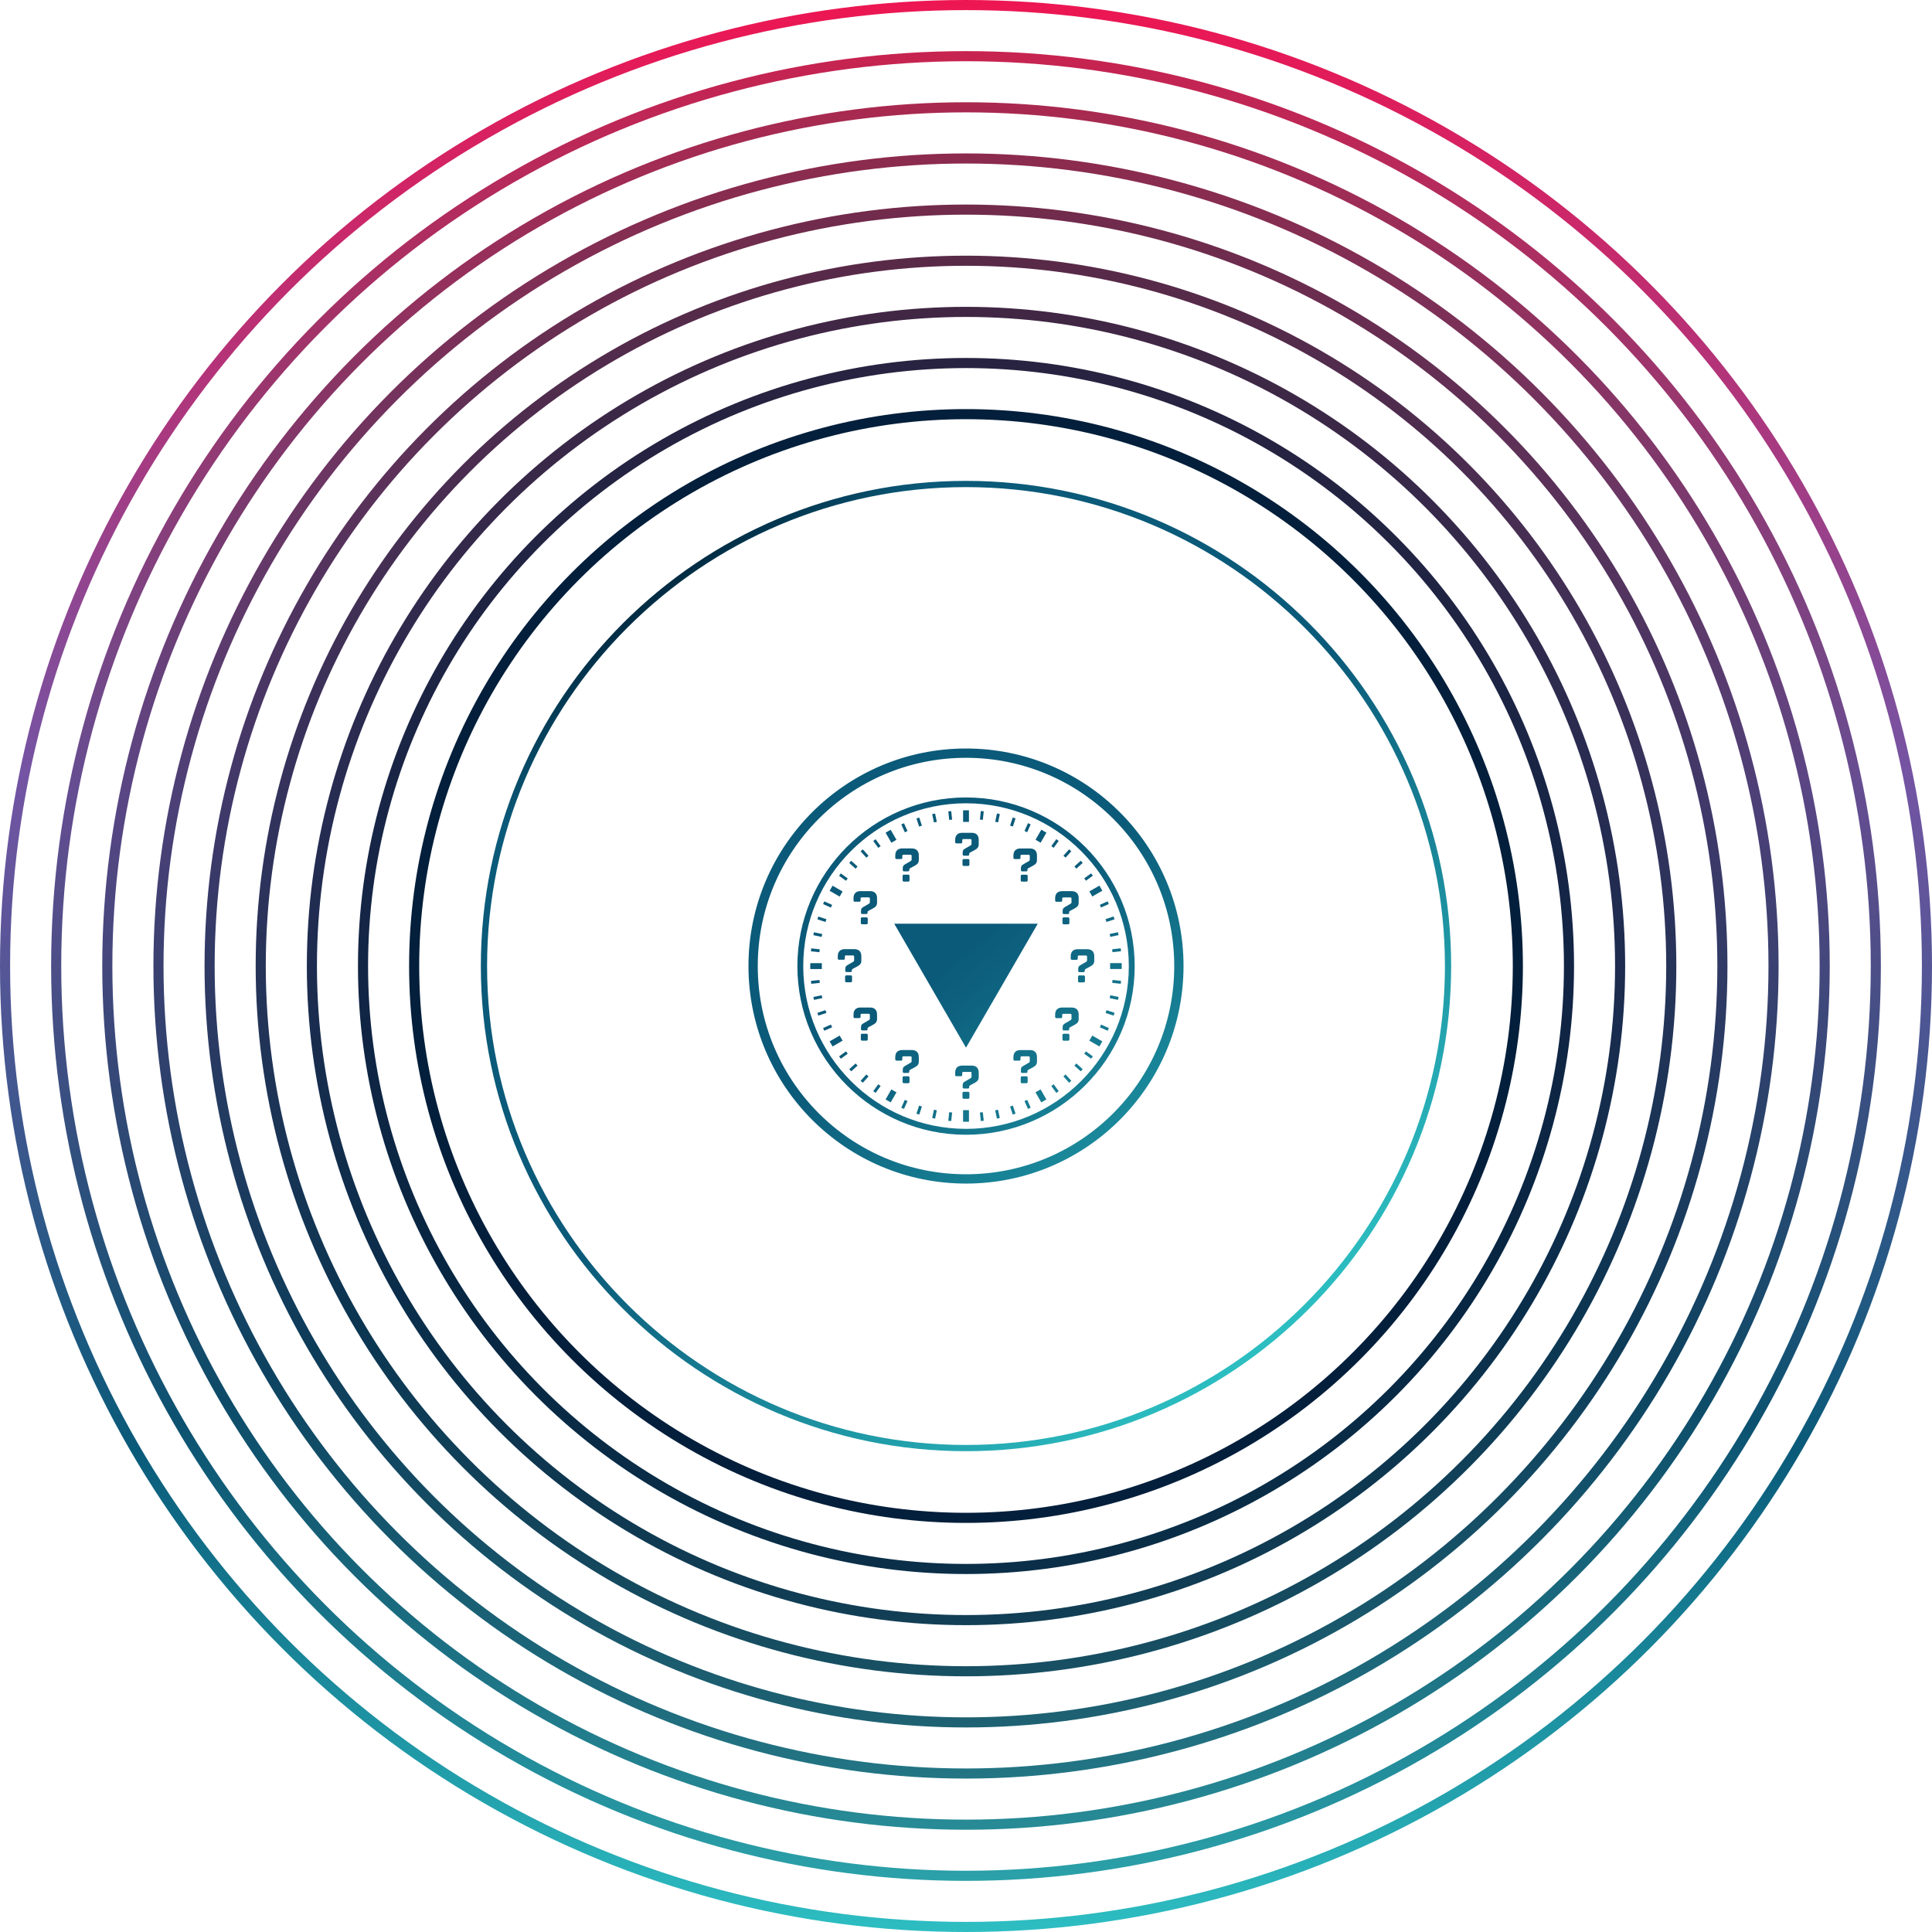
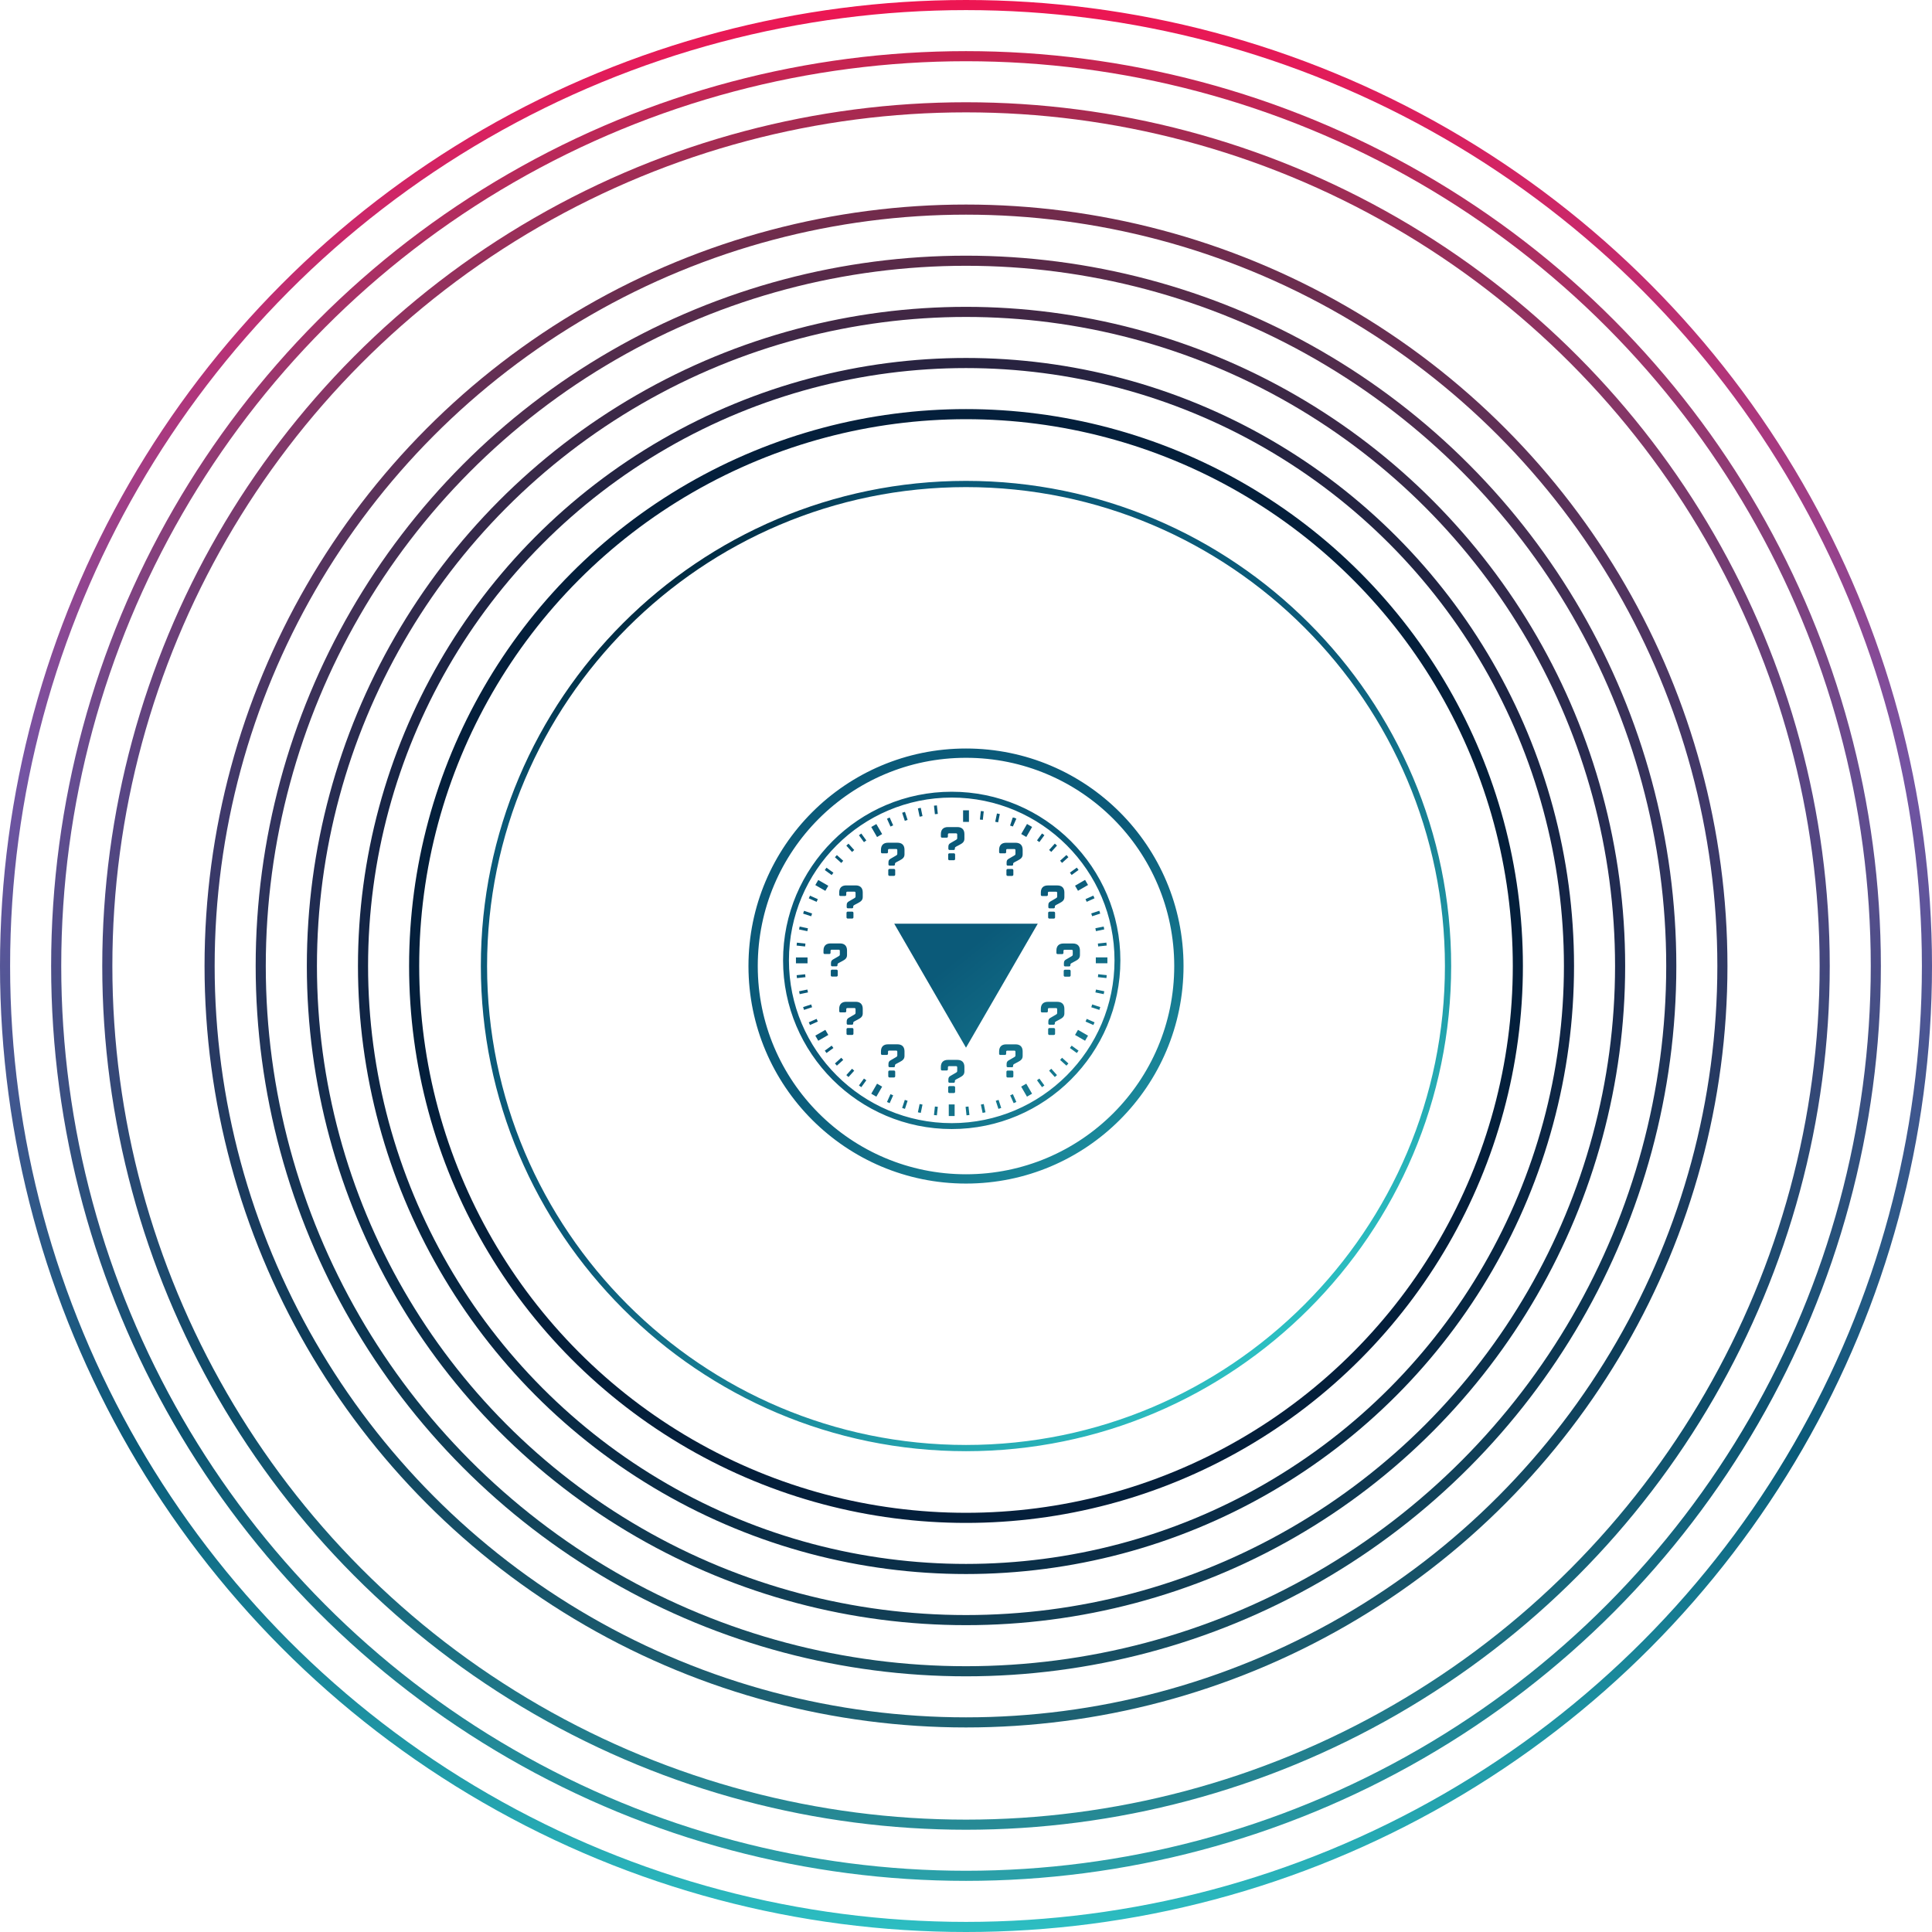
<svg xmlns="http://www.w3.org/2000/svg" id="Layer_2" data-name="Layer 2" viewBox="0 0 523.74 523.74">
  <defs>
    <style>
      .cls-1 {
        stroke: url(#linear-gradient-7);
      }

      .cls-1, .cls-2, .cls-3, .cls-4, .cls-5, .cls-6, .cls-7, .cls-8, .cls-9 {
        fill: none;
        stroke-miterlimit: 10;
        stroke-width: 2.74px;
      }

      .cls-2 {
        stroke: url(#linear-gradient-6);
      }

      .cls-3 {
        stroke: url(#linear-gradient-5);
      }

      .cls-4 {
        stroke: url(#linear-gradient-8);
      }

      .cls-5 {
        stroke: url(#linear-gradient-3);
      }

      .cls-6 {
        stroke: url(#linear-gradient-2);
      }

      .cls-7 {
        stroke: url(#linear-gradient-4);
      }

      .cls-8 {
        stroke: url(#linear-gradient);
      }

      .cls-10 {
        fill: url(#linear-gradient-9);
      }

      .cls-9 {
        stroke: #041f3b;
      }
    </style>
    <linearGradient id="linear-gradient" x1="3133.01" y1="1279.42" x2="3656.75" y2="1279.42" gradientTransform="translate(-1017.55 3656.75) rotate(-90)" gradientUnits="userSpaceOnUse">
      <stop offset="0" stop-color="#2dbec2" />
      <stop offset=".25" stop-color="#0a5a79" />
      <stop offset=".6" stop-color="#7454a3" />
      <stop offset="1" stop-color="#ed1652" />
    </linearGradient>
    <linearGradient id="linear-gradient-2" x1="3146.87" y1="1279.42" x2="3642.89" y2="1279.42" gradientTransform="translate(-1017.55 3656.75) rotate(-90)" gradientUnits="userSpaceOnUse">
      <stop offset="0" stop-color="#2ba1a9" />
      <stop offset=".25" stop-color="#0c5270" />
      <stop offset=".6" stop-color="#664d91" />
      <stop offset="1" stop-color="#c72350" />
    </linearGradient>
    <linearGradient id="linear-gradient-3" x1="3160.73" y1="1279.42" x2="3629.02" y2="1279.42" gradientTransform="translate(-1017.55 3656.75) rotate(-90)" gradientUnits="userSpaceOnUse">
      <stop offset="0" stop-color="#278b96" />
      <stop offset=".25" stop-color="#0d4b68" />
      <stop offset=".6" stop-color="#594684" />
      <stop offset="1" stop-color="#a9294f" />
    </linearGradient>
    <linearGradient id="linear-gradient-4" x1="3174.6" y1="1279.42" x2="3615.16" y2="1279.42" gradientTransform="translate(-1017.55 3656.75) rotate(-90)" gradientUnits="userSpaceOnUse">
      <stop offset="0" stop-color="#237584" />
      <stop offset=".25" stop-color="#0d4360" />
      <stop offset=".6" stop-color="#4c4077" />
      <stop offset="1" stop-color="#8c2b4d" />
    </linearGradient>
    <linearGradient id="linear-gradient-5" x1="3188.46" y1="1279.42" x2="3601.3" y2="1279.42" gradientTransform="translate(-1017.55 3656.75) rotate(-90)" gradientUnits="userSpaceOnUse">
      <stop offset="0" stop-color="#1e6273" />
      <stop offset=".25" stop-color="#0d3c59" />
      <stop offset=".6" stop-color="#3f396a" />
      <stop offset="1" stop-color="#722b4b" />
    </linearGradient>
    <linearGradient id="linear-gradient-6" x1="3202.32" y1="1279.42" x2="3587.43" y2="1279.42" gradientTransform="translate(-1017.55 3656.75) rotate(-90)" gradientUnits="userSpaceOnUse">
      <stop offset="0" stop-color="#185063" />
      <stop offset=".25" stop-color="#0b3551" />
      <stop offset=".6" stop-color="#32335d" />
      <stop offset="1" stop-color="#592a48" />
    </linearGradient>
    <linearGradient id="linear-gradient-7" x1="3216.19" y1="1279.42" x2="3573.57" y2="1279.42" gradientTransform="translate(-1017.55 3656.75) rotate(-90)" gradientUnits="userSpaceOnUse">
      <stop offset="0" stop-color="#123f55" />
      <stop offset=".25" stop-color="#092d4a" />
      <stop offset=".6" stop-color="#252c52" />
      <stop offset="1" stop-color="#412744" />
    </linearGradient>
    <linearGradient id="linear-gradient-8" x1="3230.05" y1="1279.42" x2="3559.71" y2="1279.42" gradientTransform="translate(-1017.55 3656.75) rotate(-90)" gradientUnits="userSpaceOnUse">
      <stop offset="0" stop-color="#0b2f48" />
      <stop offset=".25" stop-color="#072642" />
      <stop offset=".6" stop-color="#172546" />
      <stop offset="1" stop-color="#282340" />
    </linearGradient>
    <linearGradient id="linear-gradient-9" x1="344.08" y1="363.57" x2="178.79" y2="159.09" gradientUnits="userSpaceOnUse">
      <stop offset="0" stop-color="#2cbec1" />
      <stop offset=".51" stop-color="#0b5a79" />
      <stop offset=".91" stop-color="#0b5a79" />
      <stop offset="1" stop-color="#002940" />
    </linearGradient>
  </defs>
  <g id="Layer_1-2" data-name="Layer 1">
    <g>
      <g>
        <circle class="cls-8" cx="261.87" cy="261.87" r="260.5" />
        <circle class="cls-6" cx="261.87" cy="261.87" r="246.64" />
        <circle class="cls-5" cx="261.87" cy="261.87" r="232.78" />
-         <circle class="cls-7" cx="261.87" cy="261.87" r="218.91" />
        <circle class="cls-3" cx="261.87" cy="261.87" r="205.05" />
        <circle class="cls-2" cx="261.87" cy="261.87" r="191.19" />
        <circle class="cls-1" cx="261.87" cy="261.87" r="177.32" />
        <circle class="cls-4" cx="261.87" cy="261.87" r="163.46" />
        <circle class="cls-9" cx="261.87" cy="261.87" r="149.6" />
      </g>
-       <path class="cls-10" d="m281.32,250.41l-19.45,33.6-19.45-33.6h38.9Zm112.07,11.47c0-72.52-59-131.52-131.52-131.52s-131.52,59-131.52,131.52,59,131.52,131.52,131.52,131.52-59,131.52-131.52Zm-1.69,0c0,71.59-58.24,129.83-129.83,129.83s-129.83-58.24-129.83-129.83,58.24-129.83,129.83-129.83,129.83,58.24,129.83,129.83Zm-70.86,0c0,32.57-26.4,58.97-58.97,58.97s-58.97-26.4-58.97-58.97,26.4-58.97,58.97-58.97,58.97,26.4,58.97,58.97Zm-2.52,0c0-31.18-25.27-56.45-56.45-56.45s-56.45,25.27-56.45,56.45,25.27,56.45,56.45,56.45,56.45-25.27,56.45-56.45Zm-55.65-42.21h-1.59v3.14h1.59v-3.14Zm3.76,2.58l-.79-.08.25-2.31.79.08-.25,2.31Zm3.83-1.73l.78.16-.47,2.25-.78-.16.47-2.25Zm4.32,3.53l-.76-.25.72-2.19.76.25-.72,2.19Zm3.88,1.55l-.73-.33.94-2.12.73.33-.94,2.12Zm3.83-.68l1.38.8-1.57,2.72-1.38-.8,1.57-2.72Zm3.35,4.91l-.64-.47,1.36-1.87.64.47-1.36,1.87Zm3.23,2.66l-.59-.53,1.55-1.72.59.53-1.55,1.72Zm2.92,2.98l-.53-.59,1.72-1.55.53.59-1.72,1.55Zm2.6,3.28l-.47-.64,1.87-1.36.47.64-1.87,1.36Zm.92,2.9l2.72-1.57.8,1.38-2.72,1.57-.8-1.38Zm2.84,3.64l2.12-.95.32.73-2.12.95-.32-.73Zm1.55,3.88l2.19-.72.25.76-2.19.72-.25-.76Zm1.12,4.02l2.25-.47.16.78-2.25.47-.16-.78Zm.68,4.14l2.31-.25.08.79-2.31.25-.08-.79Zm2.58,3.76v1.59h-3.14v-1.59h3.14Zm-2.49,4.56l2.31.25-.08.79-2.31-.25.08-.79Zm-.6,4.15l2.25.47-.16.78-2.25-.47.16-.78Zm-1.03,4.04l2.19.72-.25.76-2.19-.72.25-.76Zm-1.48,3.91l2.12.94-.32.73-2.12-.94.32-.73Zm-2.37,2.98l2.72,1.57-.8,1.38-2.72-1.57.8-1.38Zm-1.72,4.28l1.87,1.36-.47.64-1.87-1.36.47-.64Zm-2.6,3.28l1.72,1.55-.53.59-1.72-1.55.53-.59Zm-2.92,2.98l1.55,1.72-.59.53-1.55-1.72.59-.53Zm-3.23,2.66l1.36,1.87-.64.47-1.36-1.87.64-.47Zm-3.55,1.39l1.57,2.72-1.38.8-1.57-2.72,1.38-.8Zm-3.63,2.84l.94,2.12-.73.32-.94-2.12.73-.32Zm-3.88,1.55l.72,2.19-.76.25-.72-2.19.76-.25Zm-4.02,1.12l.47,2.25-.78.16-.47-2.25.78-.16Zm-4.13.68l.25,2.31-.79.08-.25-2.31.79-.08Zm-5.35-.56h1.59v3.14h-1.59v-3.14Zm-3.76.56l.79.08-.25,2.31-.79-.08.25-2.31Zm-4.14-.68l.78.16-.47,2.25-.78-.16.47-2.25Zm-4.02-1.12l.76.25-.72,2.19-.76-.25.72-2.19Zm-3.88-1.55l.73.32-.95,2.12-.73-.32.95-2.12Zm-3.64-2.84l1.38.8-1.57,2.72-1.38-.8,1.57-2.72Zm-3.55-1.39l.64.47-1.36,1.87-.64-.47,1.36-1.87Zm-3.23-2.66l.59.53-1.55,1.72-.59-.53,1.55-1.72Zm-2.92-2.98l.53.59-1.72,1.55-.53-.59,1.72-1.55Zm-2.6-3.28l.47.64-1.87,1.36-.47-.64,1.87-1.36Zm-.92-2.9l-2.72,1.57-.8-1.38,2.72-1.57.8,1.38Zm-2.84-3.63l-2.12.94-.33-.73,2.12-.94.33.73Zm-1.55-3.88l-2.19.72-.25-.76,2.19-.72.25.76Zm-1.12-4.02l-2.25.47-.16-.78,2.25-.47.16.78Zm-.68-4.13l-2.31.25-.08-.79,2.31-.25.08.79Zm.56-3.76h-3.14v-1.59h3.14v1.59Zm-.65-4.56l-2.31-.25.08-.79,2.31.25-.08.79Zm.6-4.15l-2.25-.47.16-.78,2.25.47-.16.78Zm1.04-4.04l-2.19-.72.25-.76,2.19.72-.25.76Zm1.47-3.91l-2.12-.95.33-.73,2.12.95-.33.73Zm2.37-2.98l-2.72-1.57.8-1.38,2.72,1.57-.8,1.38Zm1.72-4.28l-1.87-1.36.47-.64,1.87,1.36-.47.64Zm2.6-3.28l-1.72-1.55.53-.59,1.72,1.55-.53.59Zm2.92-2.98l-1.55-1.72.59-.53,1.55,1.72-.59.53Zm3.23-2.66l-1.36-1.87.64-.47,1.36,1.87-.64.47Zm3.55-1.39l-1.57-2.72,1.38-.8,1.57,2.72-1.38.8Zm3.64-2.84l-.95-2.12.73-.33.95,2.12-.73.33Zm3.88-1.55l-.72-2.19.76-.25.72,2.19-.76.25Zm4.02-1.12l-.47-2.25.78-.16.47,2.25-.78.16Zm4.14-.68l-.25-2.31.79-.08.25,2.31-.79.08Zm4.56,85.35c-25.21,0-45.72-20.51-45.72-45.72s20.51-45.72,45.72-45.72,45.72,20.51,45.72,45.72-20.51,45.72-45.72,45.72Zm0-89.86c-24.34,0-44.13,19.8-44.13,44.13s19.8,44.13,44.13,44.13,44.13-19.8,44.13-44.13-19.8-44.13-44.13-44.13Zm30.98,43.9c-.35.21-.57.43-.57,1v.56c0,.17.14.31.31.31h1.15c.17,0,.31-.14.31-.31v-.2c0-.17.13-.3.31-.39l.98-.52c.75-.4,1.29-.77,1.29-1.64v-1.24c0-1.24-.68-1.91-1.91-1.91h-2.56c-1.24,0-1.91.68-1.91,1.91v.65c0,.17.14.31.31.31h1.29c.17,0,.31-.14.31-.31v-.53c0-.22.1-.33.33-.33h1.86c.22,0,.33.1.33.33v1.01c0,.22-.17.34-.33.43l-1.48.86Zm-.62,4.32c0,.18.15.33.33.33h1.22c.18,0,.33-.15.33-.33v-1.22c0-.18-.15-.33-.33-.33h-1.22c-.18,0-.33.15-.33.33v1.22Zm-3.6-20.06c-.35.21-.57.43-.57,1v.56c0,.17.14.31.31.31h1.15c.17,0,.31-.14.31-.31v-.2c0-.17.13-.3.31-.39l.98-.52c.75-.4,1.29-.77,1.29-1.64v-1.24c0-1.24-.68-1.91-1.91-1.91h-2.56c-1.24,0-1.91.68-1.91,1.91v.65c0,.17.14.31.31.31h1.29c.17,0,.31-.14.31-.31v-.53c0-.22.1-.33.33-.33h1.86c.22,0,.33.1.33.33v1.01c0,.22-.17.34-.33.43l-1.48.86Zm-.62,4.32c0,.18.15.33.33.33h1.22c.18,0,.33-.15.33-.33v-1.22c0-.18-.15-.33-.33-.33h-1.22c-.18,0-.33.15-.33.33v1.22Zm.62,27.23c-.35.21-.57.43-.57,1v.56c0,.17.14.31.31.31h1.15c.17,0,.31-.14.31-.31v-.2c0-.17.13-.3.31-.39l.98-.52c.75-.4,1.29-.77,1.29-1.64v-1.24c0-1.24-.68-1.91-1.91-1.91h-2.56c-1.24,0-1.91.68-1.91,1.91v.65c0,.17.14.31.31.31h1.29c.17,0,.31-.14.31-.31v-.53c0-.22.1-.33.33-.33h1.86c.22,0,.33.1.33.33v1.01c0,.22-.17.34-.33.43l-1.48.86Zm-.62,4.32c0,.18.15.33.33.33h1.22c.18,0,.33-.15.33-.33v-1.22c0-.18-.15-.33-.33-.33h-1.22c-.18,0-.33.15-.33.33v1.22Zm-54.04-35.88c-.35.21-.57.43-.57,1v.56c0,.17.14.31.31.31h1.15c.17,0,.31-.14.31-.31v-.2c0-.17.13-.3.31-.39l.98-.52c.75-.4,1.29-.77,1.29-1.64v-1.24c0-1.24-.68-1.91-1.91-1.91h-2.56c-1.24,0-1.91.68-1.91,1.91v.65c0,.17.14.31.31.31h1.29c.17,0,.31-.14.31-.31v-.53c0-.22.1-.33.33-.33h1.86c.22,0,.33.1.33.33v1.01c0,.22-.17.34-.33.43l-1.48.86Zm-.62,4.32c0,.18.15.33.33.33h1.22c.18,0,.33-.15.33-.33v-1.22c0-.18-.15-.33-.33-.33h-1.22c-.18,0-.33.15-.33.33v1.22Zm.62,27.23c-.35.21-.57.43-.57,1v.56c0,.17.14.31.31.31h1.15c.17,0,.31-.14.31-.31v-.2c0-.17.13-.3.31-.39l.98-.52c.75-.4,1.29-.77,1.29-1.64v-1.24c0-1.24-.68-1.91-1.91-1.91h-2.56c-1.24,0-1.91.68-1.91,1.91v.65c0,.17.14.31.31.31h1.29c.17,0,.31-.14.31-.31v-.53c0-.22.1-.33.33-.33h1.86c.22,0,.33.1.33.33v1.01c0,.22-.17.34-.33.43l-1.48.86Zm-.62,4.32c0,.18.15.33.33.33h1.22c.18,0,.33-.15.33-.33v-1.22c0-.18-.15-.33-.33-.33h-1.22c-.18,0-.33.15-.33.33v1.22Zm-3.64-20.14c-.35.21-.57.43-.57,1v.56c0,.17.14.31.31.31h1.15c.17,0,.31-.14.31-.31v-.2c0-.17.13-.3.31-.39l.98-.52c.75-.4,1.29-.77,1.29-1.64v-1.24c0-1.24-.68-1.91-1.91-1.91h-2.56c-1.24,0-1.91.68-1.91,1.91v.65c0,.17.14.31.31.31h1.29c.17,0,.31-.14.31-.31v-.53c0-.22.1-.33.33-.33h1.86c.22,0,.33.1.33.33v1.01c0,.22-.17.34-.33.43l-1.48.86Zm-.62,4.32c0,.18.15.33.33.33h1.22c.18,0,.33-.15.33-.33v-1.22c0-.18-.15-.33-.33-.33h-1.22c-.18,0-.33.15-.33.33v1.22Zm48.23-31.61c-.35.21-.57.43-.57,1v.56c0,.17.14.31.31.31h1.15c.17,0,.31-.14.31-.31v-.2c0-.17.13-.3.31-.39l.98-.52c.75-.4,1.29-.77,1.29-1.64v-1.24c0-1.24-.68-1.91-1.91-1.91h-2.56c-1.24,0-1.91.68-1.91,1.91v.65c0,.17.14.31.31.31h1.29c.17,0,.31-.14.31-.31v-.53c0-.22.1-.33.33-.33h1.86c.22,0,.33.1.33.33v1.01c0,.22-.17.34-.33.43l-1.48.86Zm-.62,4.32c0,.18.15.33.33.33h1.22c.18,0,.33-.15.33-.33v-1.22c0-.18-.15-.33-.33-.33h-1.22c-.18,0-.33.15-.33.33v1.22Zm.62,50.33c-.35.21-.57.43-.57,1v.56c0,.17.14.31.31.31h1.15c.17,0,.31-.14.31-.31v-.2c0-.17.13-.3.31-.39l.98-.52c.75-.4,1.29-.77,1.29-1.64v-1.24c0-1.24-.68-1.91-1.91-1.91h-2.56c-1.24,0-1.91.68-1.91,1.91v.65c0,.17.14.31.31.31h1.29c.17,0,.31-.14.31-.31v-.53c0-.22.1-.33.33-.33h1.86c.22,0,.33.1.33.33v1.01c0,.22-.17.34-.33.43l-1.48.86Zm-.62,4.32c0,.18.15.33.33.33h1.22c.18,0,.33-.15.33-.33v-1.22c0-.18-.15-.33-.33-.33h-1.22c-.18,0-.33.15-.33.33v1.22Zm-31.41-58.98c-.35.21-.57.43-.57,1v.56c0,.17.14.31.31.31h1.15c.17,0,.31-.14.31-.31v-.2c0-.17.13-.3.31-.39l.98-.52c.75-.4,1.29-.77,1.29-1.64v-1.24c0-1.24-.68-1.91-1.91-1.91h-2.56c-1.24,0-1.91.68-1.91,1.91v.65c0,.17.14.31.31.31h1.29c.17,0,.31-.14.31-.31v-.53c0-.22.1-.33.33-.33h1.86c.22,0,.33.1.33.33v1.01c0,.22-.17.34-.33.43l-1.48.86Zm-.62,4.32c0,.18.15.33.33.33h1.22c.18,0,.33-.15.33-.33v-1.22c0-.18-.15-.33-.33-.33h-1.22c-.18,0-.33.15-.33.33v1.22Zm.62,50.33c-.35.21-.57.43-.57,1v.56c0,.17.14.31.31.31h1.15c.17,0,.31-.14.31-.31v-.2c0-.17.13-.3.31-.39l.98-.52c.75-.4,1.29-.77,1.29-1.64v-1.24c0-1.24-.68-1.91-1.91-1.91h-2.56c-1.24,0-1.91.68-1.91,1.91v.65c0,.17.14.31.31.31h1.29c.17,0,.31-.14.31-.31v-.53c0-.22.1-.33.33-.33h1.86c.22,0,.33.1.33.33v1.01c0,.22-.17.34-.33.43l-1.48.86Zm-.62,4.32c0,.18.15.33.33.33h1.22c.18,0,.33-.15.33-.33v-1.22c0-.18-.15-.33-.33-.33h-1.22c-.18,0-.33.15-.33.33v1.22Zm16.86-.1c-.35.21-.57.43-.57,1v.56c0,.17.14.31.31.31h1.15c.17,0,.31-.14.31-.31v-.2c0-.17.13-.3.31-.39l.98-.52c.75-.4,1.29-.77,1.29-1.64v-1.24c0-1.24-.68-1.91-1.91-1.91h-2.56c-1.24,0-1.91.68-1.91,1.91v.65c0,.17.14.31.31.31h1.29c.17,0,.31-.14.31-.31v-.53c0-.22.1-.33.33-.33h1.86c.22,0,.33.1.33.33v1.01c0,.22-.17.34-.33.43l-1.48.86Zm-.62,4.32c0,.18.15.33.33.33h1.22c.18,0,.33-.15.33-.33v-1.22c0-.18-.15-.33-.33-.33h-1.22c-.18,0-.33.15-.33.33v1.22Zm.62-67.43c-.35.21-.57.43-.57,1v.56c0,.17.14.31.31.31h1.15c.17,0,.31-.14.31-.31v-.2c0-.17.13-.3.31-.39l.98-.52c.75-.4,1.29-.77,1.29-1.64v-1.24c0-1.24-.68-1.91-1.91-1.91h-2.56c-1.24,0-1.91.68-1.91,1.91v.65c0,.17.14.31.31.31h1.29c.17,0,.31-.14.31-.31v-.53c0-.22.1-.33.33-.33h1.86c.22,0,.33.1.33.33v1.01c0,.22-.17.34-.33.43l-1.48.86Zm-.62,4.32c0,.18.15.33.33.33h1.22c.18,0,.33-.15.33-.33v-1.22c0-.18-.15-.33-.33-.33h-1.22c-.18,0-.33.15-.33.33v1.22Z" />
+       <path class="cls-10" d="m281.32,250.41l-19.45,33.6-19.45-33.6h38.9Zm112.07,11.47c0-72.52-59-131.52-131.52-131.52s-131.52,59-131.52,131.52,59,131.52,131.52,131.52,131.52-59,131.52-131.52Zm-1.69,0c0,71.59-58.24,129.83-129.83,129.83s-129.83-58.24-129.83-129.83,58.24-129.83,129.83-129.83,129.83,58.24,129.83,129.83Zm-70.86,0c0,32.57-26.4,58.97-58.97,58.97s-58.97-26.4-58.97-58.97,26.4-58.97,58.97-58.97,58.97,26.4,58.97,58.97Zm-2.52,0c0-31.18-25.27-56.45-56.45-56.45s-56.45,25.27-56.45,56.45,25.27,56.45,56.45,56.45,56.45-25.27,56.45-56.45Zm-55.65-42.21h-1.59v3.14h1.59v-3.14Zm3.76,2.58l-.79-.08.25-2.31.79.08-.25,2.31Zm3.83-1.73l.78.16-.47,2.25-.78-.16.47-2.25Zm4.32,3.53l-.76-.25.72-2.19.76.25-.72,2.19Zl-.73-.33.94-2.12.73.33-.94,2.12Zm3.83-.68l1.38.8-1.57,2.72-1.38-.8,1.57-2.72Zm3.35,4.91l-.64-.47,1.36-1.87.64.47-1.36,1.87Zm3.23,2.66l-.59-.53,1.55-1.72.59.53-1.55,1.72Zm2.92,2.98l-.53-.59,1.72-1.55.53.59-1.72,1.55Zm2.6,3.28l-.47-.64,1.87-1.36.47.64-1.87,1.36Zm.92,2.9l2.72-1.57.8,1.38-2.72,1.57-.8-1.38Zm2.84,3.64l2.12-.95.32.73-2.12.95-.32-.73Zm1.55,3.88l2.19-.72.25.76-2.19.72-.25-.76Zm1.12,4.02l2.25-.47.16.78-2.25.47-.16-.78Zm.68,4.14l2.31-.25.08.79-2.31.25-.08-.79Zm2.58,3.76v1.59h-3.14v-1.59h3.14Zm-2.49,4.56l2.31.25-.08.79-2.31-.25.08-.79Zm-.6,4.15l2.25.47-.16.78-2.25-.47.16-.78Zm-1.03,4.04l2.19.72-.25.76-2.19-.72.25-.76Zm-1.48,3.91l2.12.94-.32.73-2.12-.94.32-.73Zm-2.37,2.98l2.72,1.57-.8,1.38-2.72-1.57.8-1.38Zm-1.72,4.28l1.87,1.36-.47.64-1.87-1.36.47-.64Zm-2.6,3.28l1.72,1.55-.53.59-1.72-1.55.53-.59Zm-2.92,2.98l1.55,1.72-.59.53-1.55-1.72.59-.53Zm-3.23,2.66l1.36,1.87-.64.47-1.36-1.87.64-.47Zm-3.55,1.39l1.57,2.72-1.38.8-1.57-2.72,1.38-.8Zm-3.63,2.84l.94,2.12-.73.32-.94-2.12.73-.32Zm-3.88,1.55l.72,2.19-.76.25-.72-2.19.76-.25Zm-4.02,1.12l.47,2.25-.78.16-.47-2.25.78-.16Zm-4.13.68l.25,2.31-.79.08-.25-2.31.79-.08Zm-5.35-.56h1.59v3.14h-1.59v-3.14Zm-3.76.56l.79.08-.25,2.31-.79-.08.25-2.31Zm-4.14-.68l.78.16-.47,2.25-.78-.16.47-2.25Zm-4.02-1.12l.76.25-.72,2.19-.76-.25.72-2.19Zm-3.88-1.55l.73.32-.95,2.12-.73-.32.95-2.12Zm-3.64-2.84l1.38.8-1.57,2.72-1.38-.8,1.57-2.72Zm-3.55-1.39l.64.47-1.36,1.87-.64-.47,1.36-1.87Zm-3.23-2.66l.59.53-1.55,1.72-.59-.53,1.55-1.72Zm-2.92-2.98l.53.59-1.72,1.55-.53-.59,1.72-1.55Zm-2.6-3.28l.47.64-1.87,1.36-.47-.64,1.87-1.36Zm-.92-2.9l-2.72,1.57-.8-1.38,2.72-1.57.8,1.38Zm-2.84-3.63l-2.12.94-.33-.73,2.12-.94.33.73Zm-1.55-3.88l-2.19.72-.25-.76,2.19-.72.25.76Zm-1.12-4.02l-2.25.47-.16-.78,2.25-.47.16.78Zm-.68-4.13l-2.31.25-.08-.79,2.31-.25.08.79Zm.56-3.76h-3.14v-1.59h3.14v1.59Zm-.65-4.56l-2.31-.25.08-.79,2.31.25-.08.79Zm.6-4.15l-2.25-.47.16-.78,2.25.47-.16.78Zm1.04-4.04l-2.19-.72.25-.76,2.19.72-.25.76Zm1.47-3.91l-2.12-.95.33-.73,2.12.95-.33.73Zm2.37-2.98l-2.72-1.57.8-1.38,2.72,1.57-.8,1.38Zm1.72-4.28l-1.87-1.36.47-.64,1.87,1.36-.47.64Zm2.6-3.28l-1.72-1.55.53-.59,1.72,1.55-.53.59Zm2.92-2.98l-1.55-1.72.59-.53,1.55,1.72-.59.53Zm3.23-2.66l-1.36-1.87.64-.47,1.36,1.87-.64.47Zm3.55-1.39l-1.57-2.72,1.38-.8,1.57,2.72-1.38.8Zm3.64-2.84l-.95-2.12.73-.33.95,2.12-.73.33Zm3.88-1.55l-.72-2.19.76-.25.72,2.19-.76.25Zm4.02-1.12l-.47-2.25.78-.16.47,2.25-.78.16Zm4.14-.68l-.25-2.31.79-.08.25,2.31-.79.08Zm4.56,85.35c-25.21,0-45.72-20.51-45.72-45.72s20.51-45.72,45.72-45.72,45.72,20.51,45.72,45.72-20.51,45.72-45.72,45.72Zm0-89.86c-24.34,0-44.13,19.8-44.13,44.13s19.8,44.13,44.13,44.13,44.13-19.8,44.13-44.13-19.8-44.13-44.13-44.13Zm30.98,43.9c-.35.21-.57.43-.57,1v.56c0,.17.14.31.31.31h1.15c.17,0,.31-.14.31-.31v-.2c0-.17.13-.3.31-.39l.98-.52c.75-.4,1.29-.77,1.29-1.64v-1.24c0-1.24-.68-1.91-1.91-1.91h-2.56c-1.24,0-1.91.68-1.91,1.91v.65c0,.17.14.31.31.31h1.29c.17,0,.31-.14.31-.31v-.53c0-.22.1-.33.33-.33h1.86c.22,0,.33.1.33.33v1.01c0,.22-.17.34-.33.43l-1.48.86Zm-.62,4.32c0,.18.15.33.33.33h1.22c.18,0,.33-.15.33-.33v-1.22c0-.18-.15-.33-.33-.33h-1.22c-.18,0-.33.15-.33.33v1.22Zm-3.6-20.06c-.35.21-.57.43-.57,1v.56c0,.17.14.31.31.31h1.15c.17,0,.31-.14.31-.31v-.2c0-.17.13-.3.31-.39l.98-.52c.75-.4,1.29-.77,1.29-1.64v-1.24c0-1.24-.68-1.91-1.91-1.91h-2.56c-1.24,0-1.91.68-1.91,1.91v.65c0,.17.14.31.31.31h1.29c.17,0,.31-.14.31-.31v-.53c0-.22.1-.33.33-.33h1.86c.22,0,.33.1.33.33v1.01c0,.22-.17.34-.33.43l-1.48.86Zm-.62,4.32c0,.18.15.33.33.33h1.22c.18,0,.33-.15.33-.33v-1.22c0-.18-.15-.33-.33-.33h-1.22c-.18,0-.33.15-.33.33v1.22Zm.62,27.23c-.35.21-.57.43-.57,1v.56c0,.17.14.31.31.31h1.15c.17,0,.31-.14.31-.31v-.2c0-.17.13-.3.31-.39l.98-.52c.75-.4,1.29-.77,1.29-1.64v-1.24c0-1.24-.68-1.91-1.91-1.91h-2.56c-1.24,0-1.91.68-1.91,1.91v.65c0,.17.14.31.31.31h1.29c.17,0,.31-.14.31-.31v-.53c0-.22.1-.33.33-.33h1.86c.22,0,.33.1.33.33v1.01c0,.22-.17.34-.33.43l-1.48.86Zm-.62,4.32c0,.18.15.33.33.33h1.22c.18,0,.33-.15.33-.33v-1.22c0-.18-.15-.33-.33-.33h-1.22c-.18,0-.33.15-.33.33v1.22Zm-54.04-35.88c-.35.21-.57.43-.57,1v.56c0,.17.14.31.31.31h1.15c.17,0,.31-.14.31-.31v-.2c0-.17.13-.3.31-.39l.98-.52c.75-.4,1.29-.77,1.29-1.64v-1.24c0-1.24-.68-1.91-1.91-1.91h-2.56c-1.24,0-1.91.68-1.91,1.91v.65c0,.17.14.31.31.31h1.29c.17,0,.31-.14.31-.31v-.53c0-.22.1-.33.33-.33h1.86c.22,0,.33.1.33.33v1.01c0,.22-.17.34-.33.43l-1.48.86Zm-.62,4.32c0,.18.15.33.33.33h1.22c.18,0,.33-.15.33-.33v-1.22c0-.18-.15-.33-.33-.33h-1.22c-.18,0-.33.15-.33.33v1.22Zm.62,27.23c-.35.21-.57.43-.57,1v.56c0,.17.14.31.31.31h1.15c.17,0,.31-.14.31-.31v-.2c0-.17.13-.3.31-.39l.98-.52c.75-.4,1.29-.77,1.29-1.64v-1.24c0-1.24-.68-1.91-1.91-1.91h-2.56c-1.24,0-1.91.68-1.91,1.91v.65c0,.17.14.31.31.31h1.29c.17,0,.31-.14.31-.31v-.53c0-.22.1-.33.33-.33h1.86c.22,0,.33.1.33.33v1.01c0,.22-.17.34-.33.43l-1.48.86Zm-.62,4.32c0,.18.15.33.33.33h1.22c.18,0,.33-.15.33-.33v-1.22c0-.18-.15-.33-.33-.33h-1.22c-.18,0-.33.15-.33.33v1.22Zm-3.64-20.14c-.35.21-.57.43-.57,1v.56c0,.17.14.31.31.31h1.15c.17,0,.31-.14.31-.31v-.2c0-.17.13-.3.31-.39l.98-.52c.75-.4,1.29-.77,1.29-1.64v-1.24c0-1.24-.68-1.91-1.91-1.91h-2.56c-1.24,0-1.91.68-1.91,1.91v.65c0,.17.14.31.31.31h1.29c.17,0,.31-.14.31-.31v-.53c0-.22.1-.33.33-.33h1.86c.22,0,.33.1.33.33v1.01c0,.22-.17.34-.33.43l-1.48.86Zm-.62,4.32c0,.18.15.33.33.33h1.22c.18,0,.33-.15.33-.33v-1.22c0-.18-.15-.33-.33-.33h-1.22c-.18,0-.33.15-.33.33v1.22Zm48.23-31.61c-.35.21-.57.43-.57,1v.56c0,.17.14.31.31.31h1.15c.17,0,.31-.14.31-.31v-.2c0-.17.13-.3.31-.39l.98-.52c.75-.4,1.29-.77,1.29-1.64v-1.24c0-1.24-.68-1.91-1.91-1.91h-2.56c-1.24,0-1.91.68-1.91,1.91v.65c0,.17.14.31.31.31h1.29c.17,0,.31-.14.31-.31v-.53c0-.22.1-.33.33-.33h1.86c.22,0,.33.1.33.33v1.01c0,.22-.17.34-.33.43l-1.48.86Zm-.62,4.32c0,.18.15.33.33.33h1.22c.18,0,.33-.15.33-.33v-1.22c0-.18-.15-.33-.33-.33h-1.22c-.18,0-.33.15-.33.33v1.22Zm.62,50.33c-.35.21-.57.43-.57,1v.56c0,.17.14.31.31.31h1.15c.17,0,.31-.14.31-.31v-.2c0-.17.13-.3.31-.39l.98-.52c.75-.4,1.29-.77,1.29-1.64v-1.24c0-1.24-.68-1.91-1.91-1.91h-2.56c-1.24,0-1.91.68-1.91,1.91v.65c0,.17.14.31.31.31h1.29c.17,0,.31-.14.31-.31v-.53c0-.22.1-.33.33-.33h1.86c.22,0,.33.1.33.33v1.01c0,.22-.17.34-.33.43l-1.48.86Zm-.62,4.32c0,.18.15.33.33.33h1.22c.18,0,.33-.15.33-.33v-1.22c0-.18-.15-.33-.33-.33h-1.22c-.18,0-.33.15-.33.33v1.22Zm-31.41-58.98c-.35.21-.57.43-.57,1v.56c0,.17.14.31.31.31h1.15c.17,0,.31-.14.31-.31v-.2c0-.17.13-.3.31-.39l.98-.52c.75-.4,1.29-.77,1.29-1.64v-1.24c0-1.24-.68-1.91-1.91-1.91h-2.56c-1.24,0-1.91.68-1.91,1.91v.65c0,.17.14.31.31.31h1.29c.17,0,.31-.14.31-.31v-.53c0-.22.1-.33.33-.33h1.86c.22,0,.33.1.33.33v1.01c0,.22-.17.34-.33.43l-1.48.86Zm-.62,4.32c0,.18.15.33.33.33h1.22c.18,0,.33-.15.33-.33v-1.22c0-.18-.15-.33-.33-.33h-1.22c-.18,0-.33.15-.33.33v1.22Zm.62,50.33c-.35.21-.57.43-.57,1v.56c0,.17.14.31.31.31h1.15c.17,0,.31-.14.31-.31v-.2c0-.17.13-.3.31-.39l.98-.52c.75-.4,1.29-.77,1.29-1.64v-1.24c0-1.24-.68-1.91-1.91-1.91h-2.56c-1.24,0-1.91.68-1.91,1.91v.65c0,.17.14.31.31.31h1.29c.17,0,.31-.14.31-.31v-.53c0-.22.1-.33.33-.33h1.86c.22,0,.33.1.33.33v1.01c0,.22-.17.34-.33.43l-1.48.86Zm-.62,4.32c0,.18.15.33.33.33h1.22c.18,0,.33-.15.33-.33v-1.22c0-.18-.15-.33-.33-.33h-1.22c-.18,0-.33.15-.33.33v1.22Zm16.86-.1c-.35.21-.57.43-.57,1v.56c0,.17.14.31.31.31h1.15c.17,0,.31-.14.31-.31v-.2c0-.17.13-.3.31-.39l.98-.52c.75-.4,1.29-.77,1.29-1.64v-1.24c0-1.24-.68-1.91-1.91-1.91h-2.56c-1.24,0-1.91.68-1.91,1.91v.65c0,.17.14.31.31.31h1.29c.17,0,.31-.14.31-.31v-.53c0-.22.1-.33.33-.33h1.86c.22,0,.33.1.33.33v1.01c0,.22-.17.34-.33.43l-1.48.86Zm-.62,4.32c0,.18.15.33.33.33h1.22c.18,0,.33-.15.33-.33v-1.22c0-.18-.15-.33-.33-.33h-1.22c-.18,0-.33.15-.33.33v1.22Zm.62-67.43c-.35.21-.57.43-.57,1v.56c0,.17.14.31.31.31h1.15c.17,0,.31-.14.31-.31v-.2c0-.17.13-.3.31-.39l.98-.52c.75-.4,1.29-.77,1.29-1.64v-1.24c0-1.24-.68-1.91-1.91-1.91h-2.56c-1.24,0-1.91.68-1.91,1.91v.65c0,.17.14.31.31.31h1.29c.17,0,.31-.14.31-.31v-.53c0-.22.1-.33.33-.33h1.86c.22,0,.33.1.33.33v1.01c0,.22-.17.34-.33.43l-1.48.86Zm-.62,4.32c0,.18.15.33.33.33h1.22c.18,0,.33-.15.33-.33v-1.22c0-.18-.15-.33-.33-.33h-1.22c-.18,0-.33.15-.33.33v1.22Z" />
    </g>
  </g>
</svg>